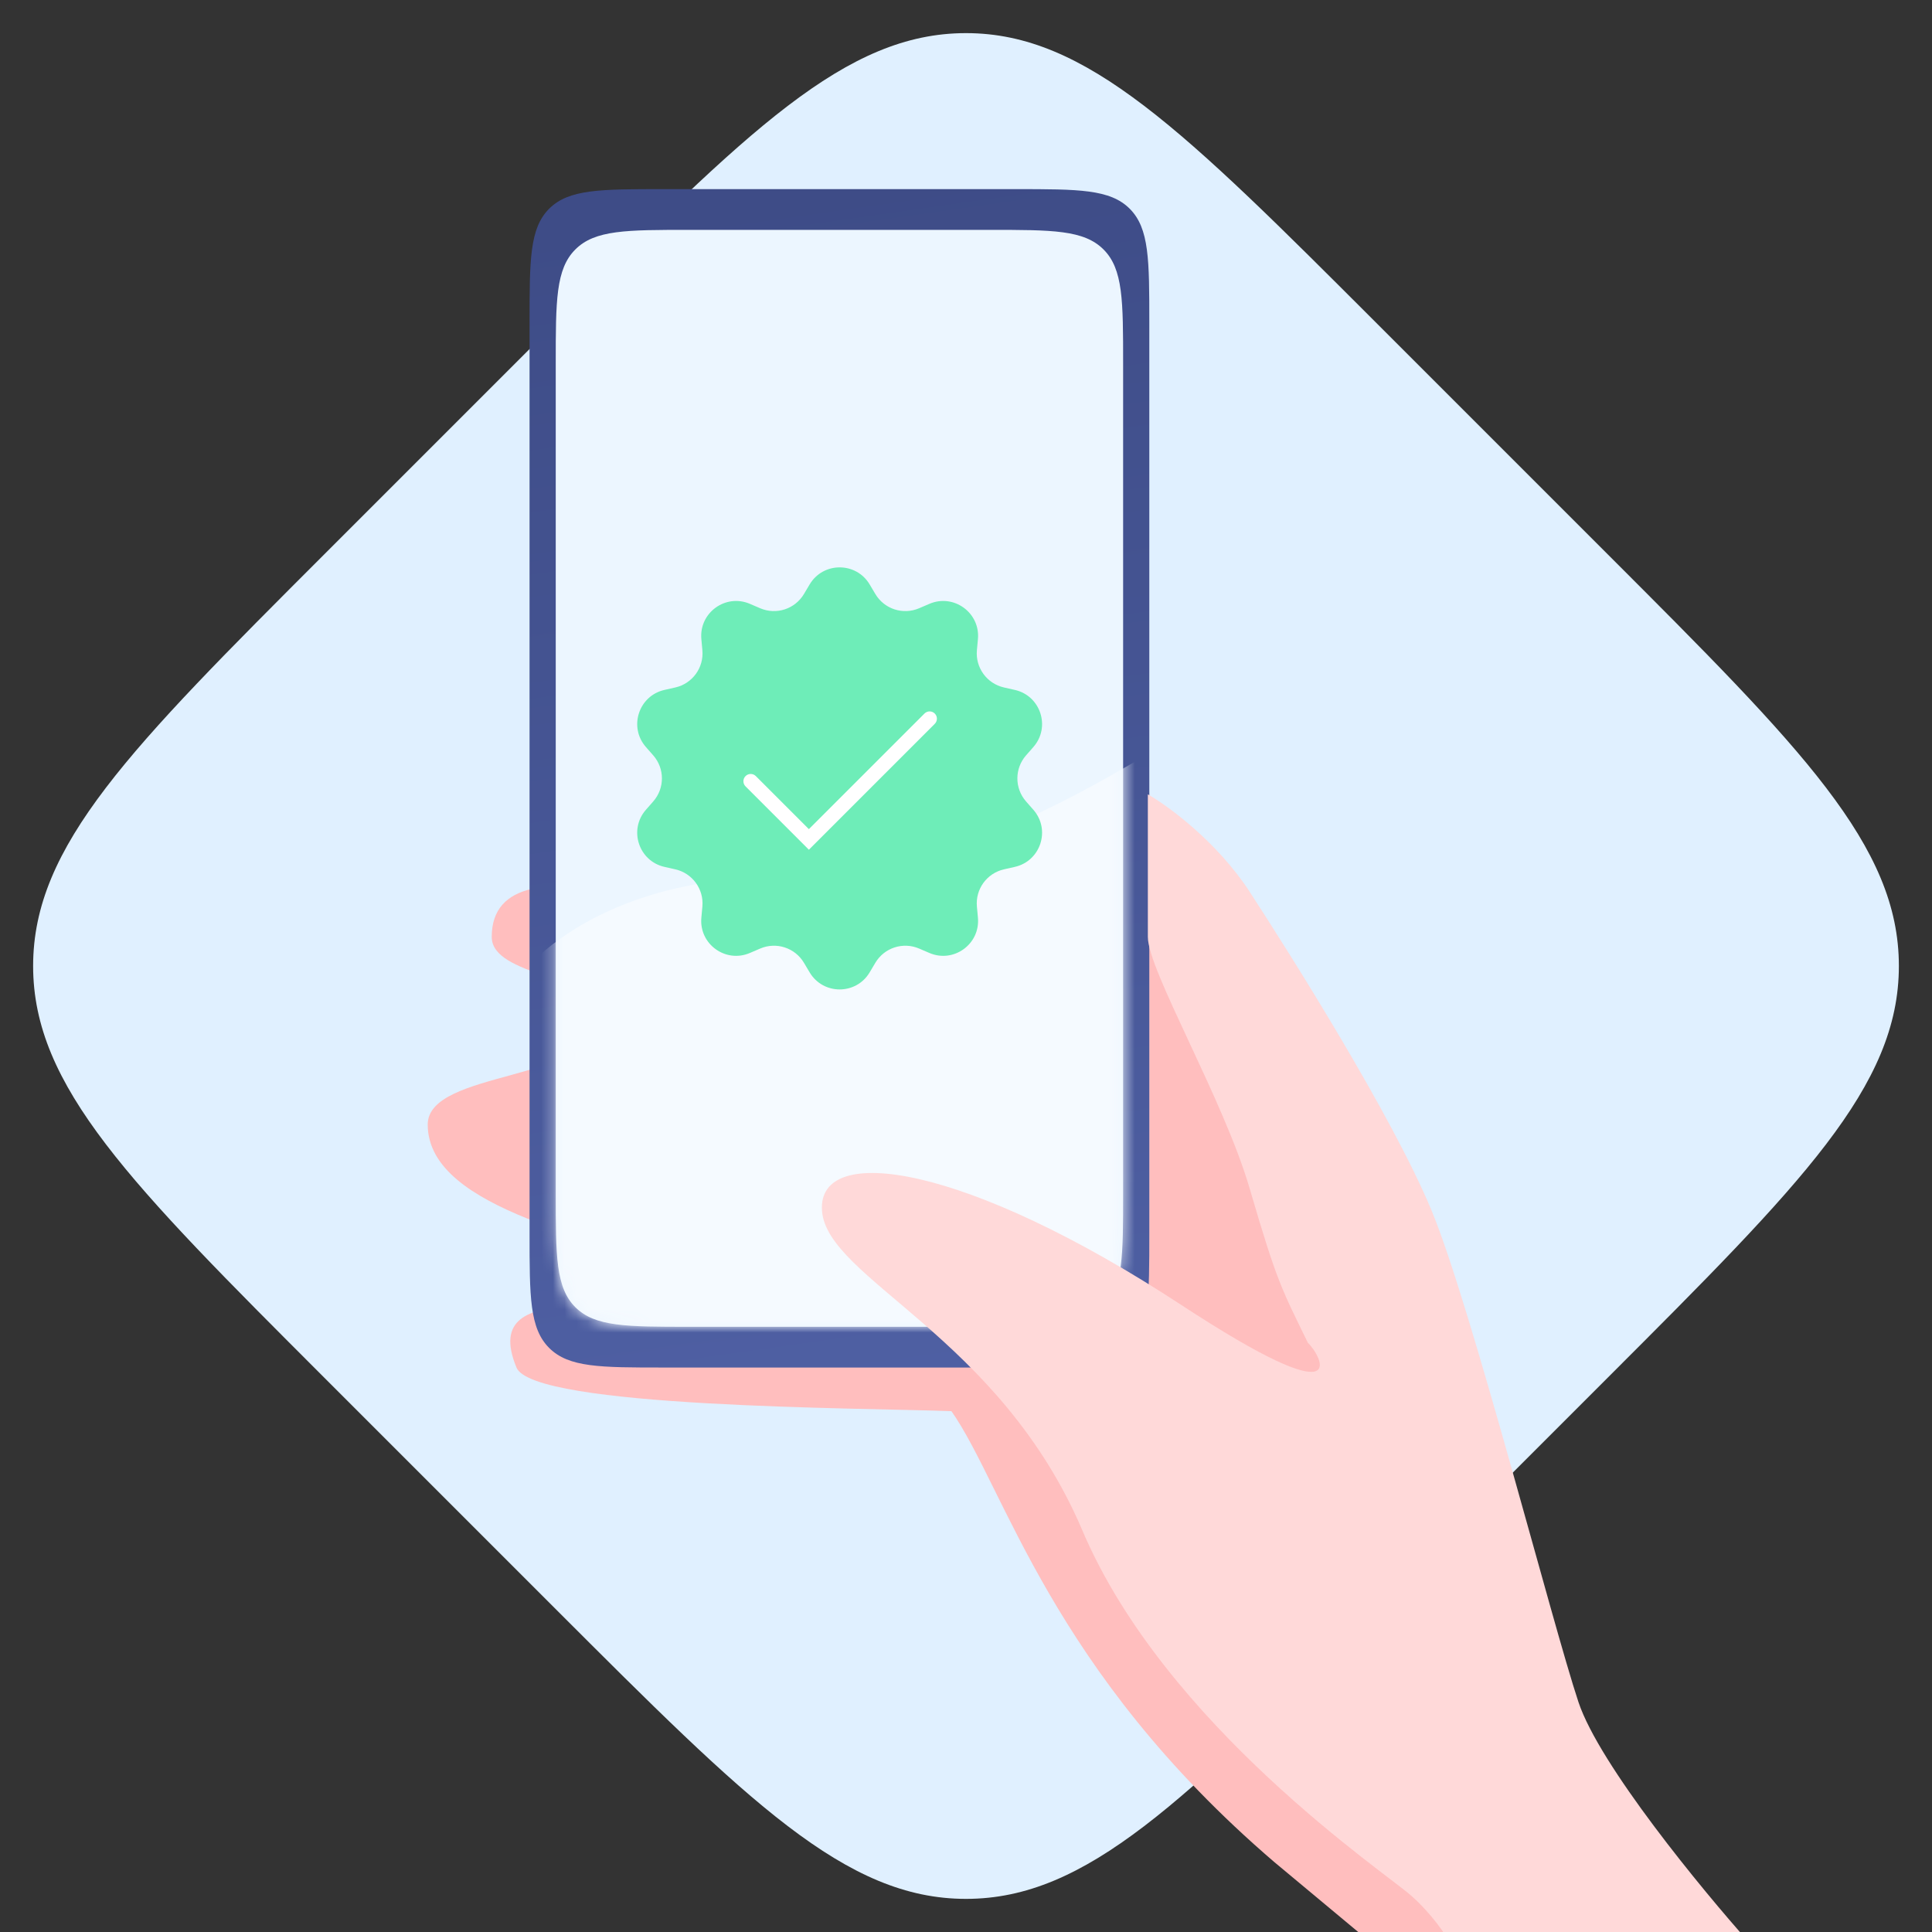
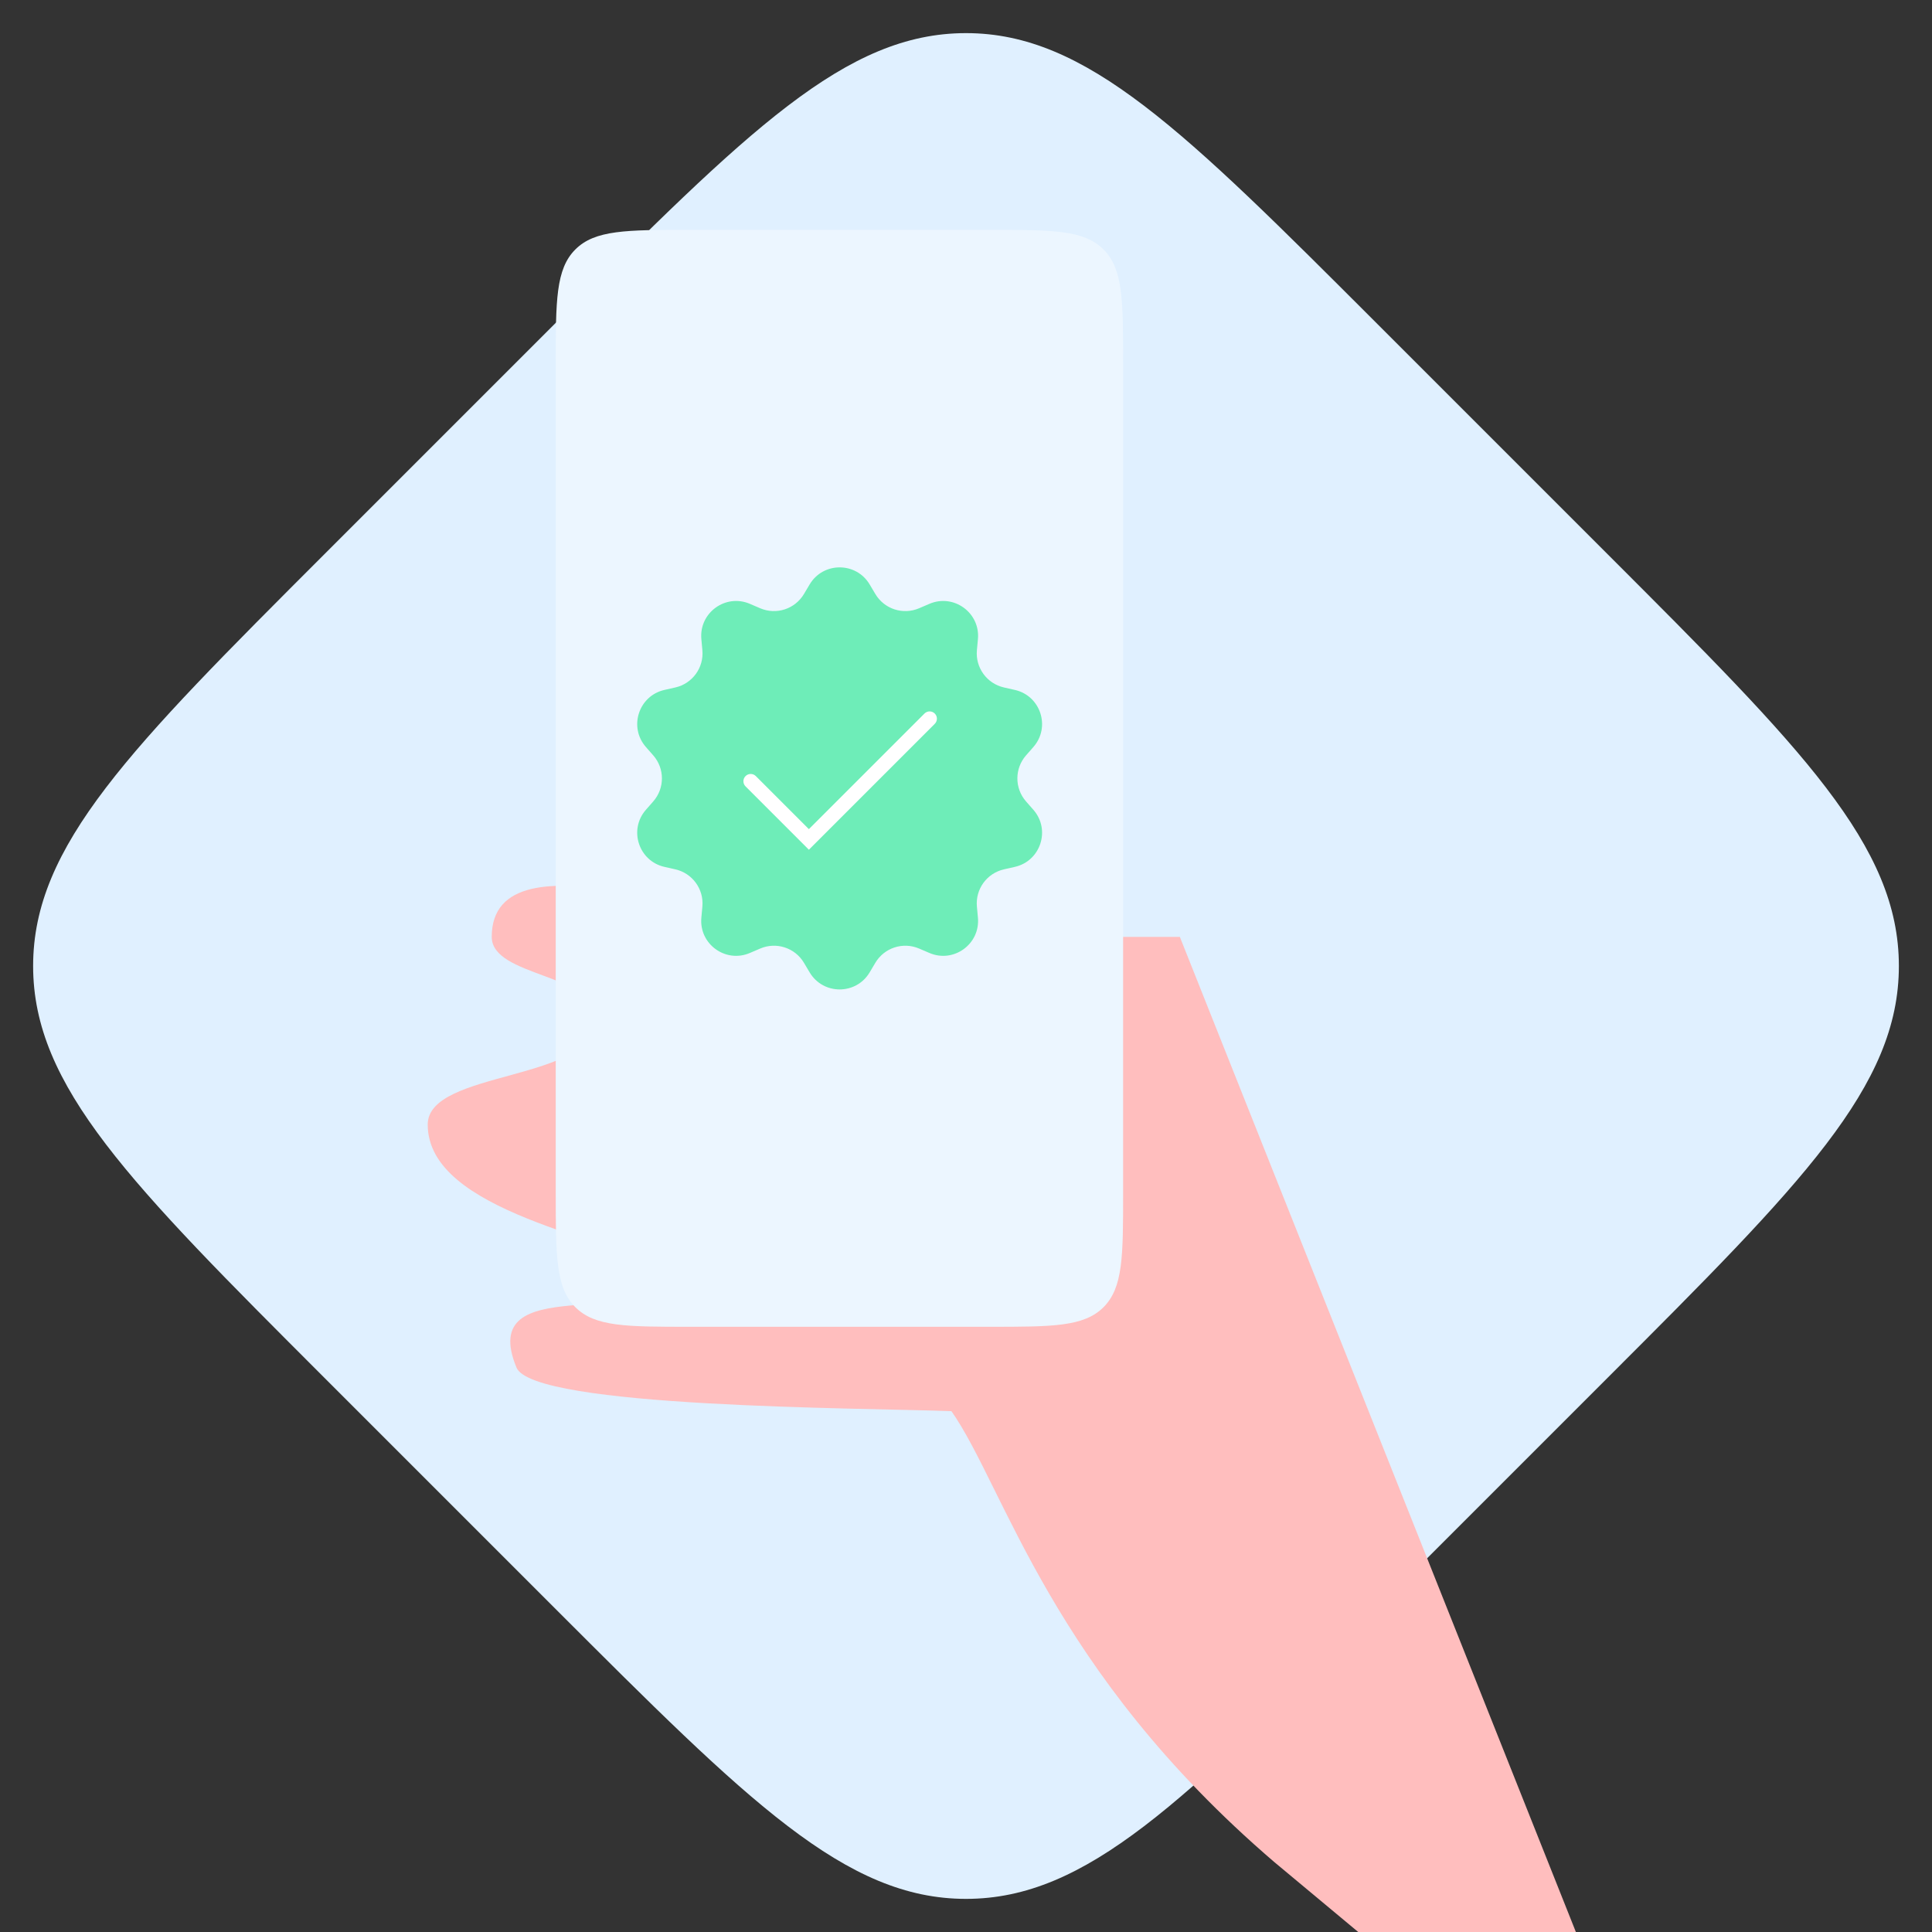
<svg xmlns="http://www.w3.org/2000/svg" width="166" height="166" viewBox="0 0 166 166" fill="none">
  <rect x="0" y="0" width="166" height="166" fill="#333333" stroke="none" />
  <g clip-path="url(#clip0_379_1364)">
    <path d="M27.846 118.355C11.179 101.689 2.846 93.355 2.846 83C2.846 72.645 11.179 64.311 27.846 47.645L47.645 27.846C64.311 11.179 72.645 2.846 83 2.846C93.355 2.846 101.689 11.179 118.355 27.846L138.154 47.645C154.821 64.311 163.154 72.645 163.154 83C163.154 93.355 154.821 101.689 138.154 118.355L118.355 138.154C101.689 154.821 93.355 163.154 83 163.154C72.645 163.154 64.311 154.821 47.645 138.154L27.846 118.355Z" fill="#E0F0FF" />
    <path d="M109.5 160L117.75 166.875H135.75L101.375 80.5H71.375C63.042 79.75 42.25 71 42.25 80.5C42.25 83.957 51.25 83.649 51.25 87.5C51.25 93 36.75 91.875 36.75 96.625C36.75 104.177 52.5 106.333 57.75 109.375C55.75 114.5 40.875 109 44.375 117.5C45.808 120.981 74.083 120.958 81.75 121.25C86.375 127.875 90.25 143.5 109.5 160Z" fill="#FFBEBE" />
-     <path d="M45.5 27.75C45.5 22.329 45.5 19.618 47.184 17.934C48.868 16.25 51.579 16.25 57 16.25H87.25C92.671 16.25 95.382 16.25 97.066 17.934C98.75 19.618 98.75 22.329 98.75 27.75V106C98.75 111.421 98.75 114.132 97.066 115.816C95.382 117.5 92.671 117.5 87.25 117.5H57C51.579 117.5 48.868 117.5 47.184 115.816C45.5 114.132 45.5 111.421 45.5 106V27.75Z" fill="url(#paint0_linear_379_1364)" />
    <path d="M47.75 31.25C47.75 25.829 47.75 23.118 49.434 21.434C51.118 19.75 53.829 19.75 59.25 19.75H85C90.421 19.75 93.132 19.75 94.816 21.434C96.5 23.118 96.5 25.829 96.5 31.25V102.5C96.5 107.921 96.5 110.632 94.816 112.316C93.132 114 90.421 114 85 114H59.25C53.829 114 51.118 114 49.434 112.316C47.75 110.632 47.75 107.921 47.75 102.5V31.25Z" fill="#ECF6FF" />
    <mask id="mask0_379_1364" style="mask-type:alpha" maskUnits="userSpaceOnUse" x="47" y="19" width="50" height="95">
-       <path d="M47.75 31.25C47.75 25.829 47.75 23.118 49.434 21.434C51.118 19.75 53.829 19.75 59.25 19.75H85C90.421 19.75 93.132 19.75 94.816 21.434C96.5 23.118 96.5 25.829 96.5 31.25V102.5C96.5 107.921 96.5 110.632 94.816 112.316C93.132 114 90.421 114 85 114H59.25C53.829 114 51.118 114 49.434 112.316C47.75 110.632 47.75 107.921 47.75 102.5V31.25Z" fill="#ECF6FF" />
-     </mask>
+       </mask>
    <g mask="url(#mask0_379_1364)">
      <path d="M67.625 75.375C51.425 75.175 44.042 83.208 42.375 87.25L40.25 115.125L110.625 117C111.542 97.583 112.825 58.6 110.625 58C107.875 57.25 87.875 75.625 67.625 75.375Z" fill="#F5FAFF" />
    </g>
-     <path d="M121.25 162.875C123.05 164.475 124.25 166.292 124.625 167H150.375C146.209 162.333 137.425 151.65 135.625 146.25C133.375 139.5 126.375 112.125 123 104C119.625 95.875 110.875 82 107.375 76.625C104.575 72.325 100.375 69.25 98.625 68.25V80.5C98.625 83.375 105.128 94.437 107.375 102.125C109.75 110.25 110.125 110.75 112.375 115.375C113.625 116.583 116.3 121.825 101.5 112.125C83 100 70.25 98.125 70.625 104C71 109.875 85.875 114.75 93 131.5C100.125 148.25 119 160.875 121.25 162.875Z" fill="#FFD9D9" />
    <path d="M69.565 50.216C70.728 48.261 73.559 48.261 74.722 50.216L75.211 51.039C75.981 52.333 77.59 52.856 78.974 52.261L79.853 51.884C81.943 50.985 84.233 52.649 84.025 54.915L83.937 55.867C83.799 57.367 84.794 58.736 86.263 59.068L87.196 59.279C89.415 59.781 90.29 62.474 88.79 64.184L88.159 64.903C87.166 66.035 87.166 67.728 88.159 68.86L88.79 69.579C90.29 71.289 89.415 73.982 87.196 74.484L86.263 74.695C84.794 75.027 83.799 76.396 83.937 77.895L84.025 78.848C84.233 81.114 81.943 82.778 79.853 81.879L78.974 81.502C77.59 80.907 75.981 81.43 75.211 82.724L74.722 83.547C73.559 85.502 70.728 85.502 69.565 83.547L69.076 82.724C68.306 81.43 66.696 80.907 65.313 81.502L64.434 81.879C62.344 82.778 60.053 81.114 60.262 78.848L60.349 77.895C60.487 76.396 59.492 75.027 58.024 74.695L57.09 74.484C54.872 73.982 53.997 71.289 55.497 69.579L56.128 68.86C57.121 67.728 57.121 66.035 56.128 64.903L55.497 64.184C53.997 62.474 54.872 59.781 57.091 59.279L58.024 59.068C59.492 58.736 60.487 57.367 60.349 55.867L60.262 54.915C60.053 52.649 62.344 50.985 64.434 51.884L65.313 52.261C66.696 52.856 68.306 52.333 69.076 51.039L69.565 50.216Z" fill="#6EEDB8" />
    <path fill-rule="evenodd" clip-rule="evenodd" d="M80.317 61.308C80.561 61.552 80.561 61.948 80.317 62.192L69.5 73.009L64.058 67.567C63.814 67.323 63.814 66.927 64.058 66.683C64.302 66.439 64.698 66.439 64.942 66.683L69.5 71.241L79.433 61.308C79.677 61.064 80.073 61.064 80.317 61.308Z" fill="white" />
  </g>
  <defs>
    <linearGradient id="paint0_linear_379_1364" x1="72.125" y1="16.25" x2="87" y2="120.875" gradientUnits="userSpaceOnUse">
      <stop stop-color="#3E4C87" />
      <stop offset="1" stop-color="#4F60A4" />
    </linearGradient>
    <clipPath id="clip0_379_1364">
      <rect width="166" height="166" fill="white" />
    </clipPath>
  </defs>
</svg>